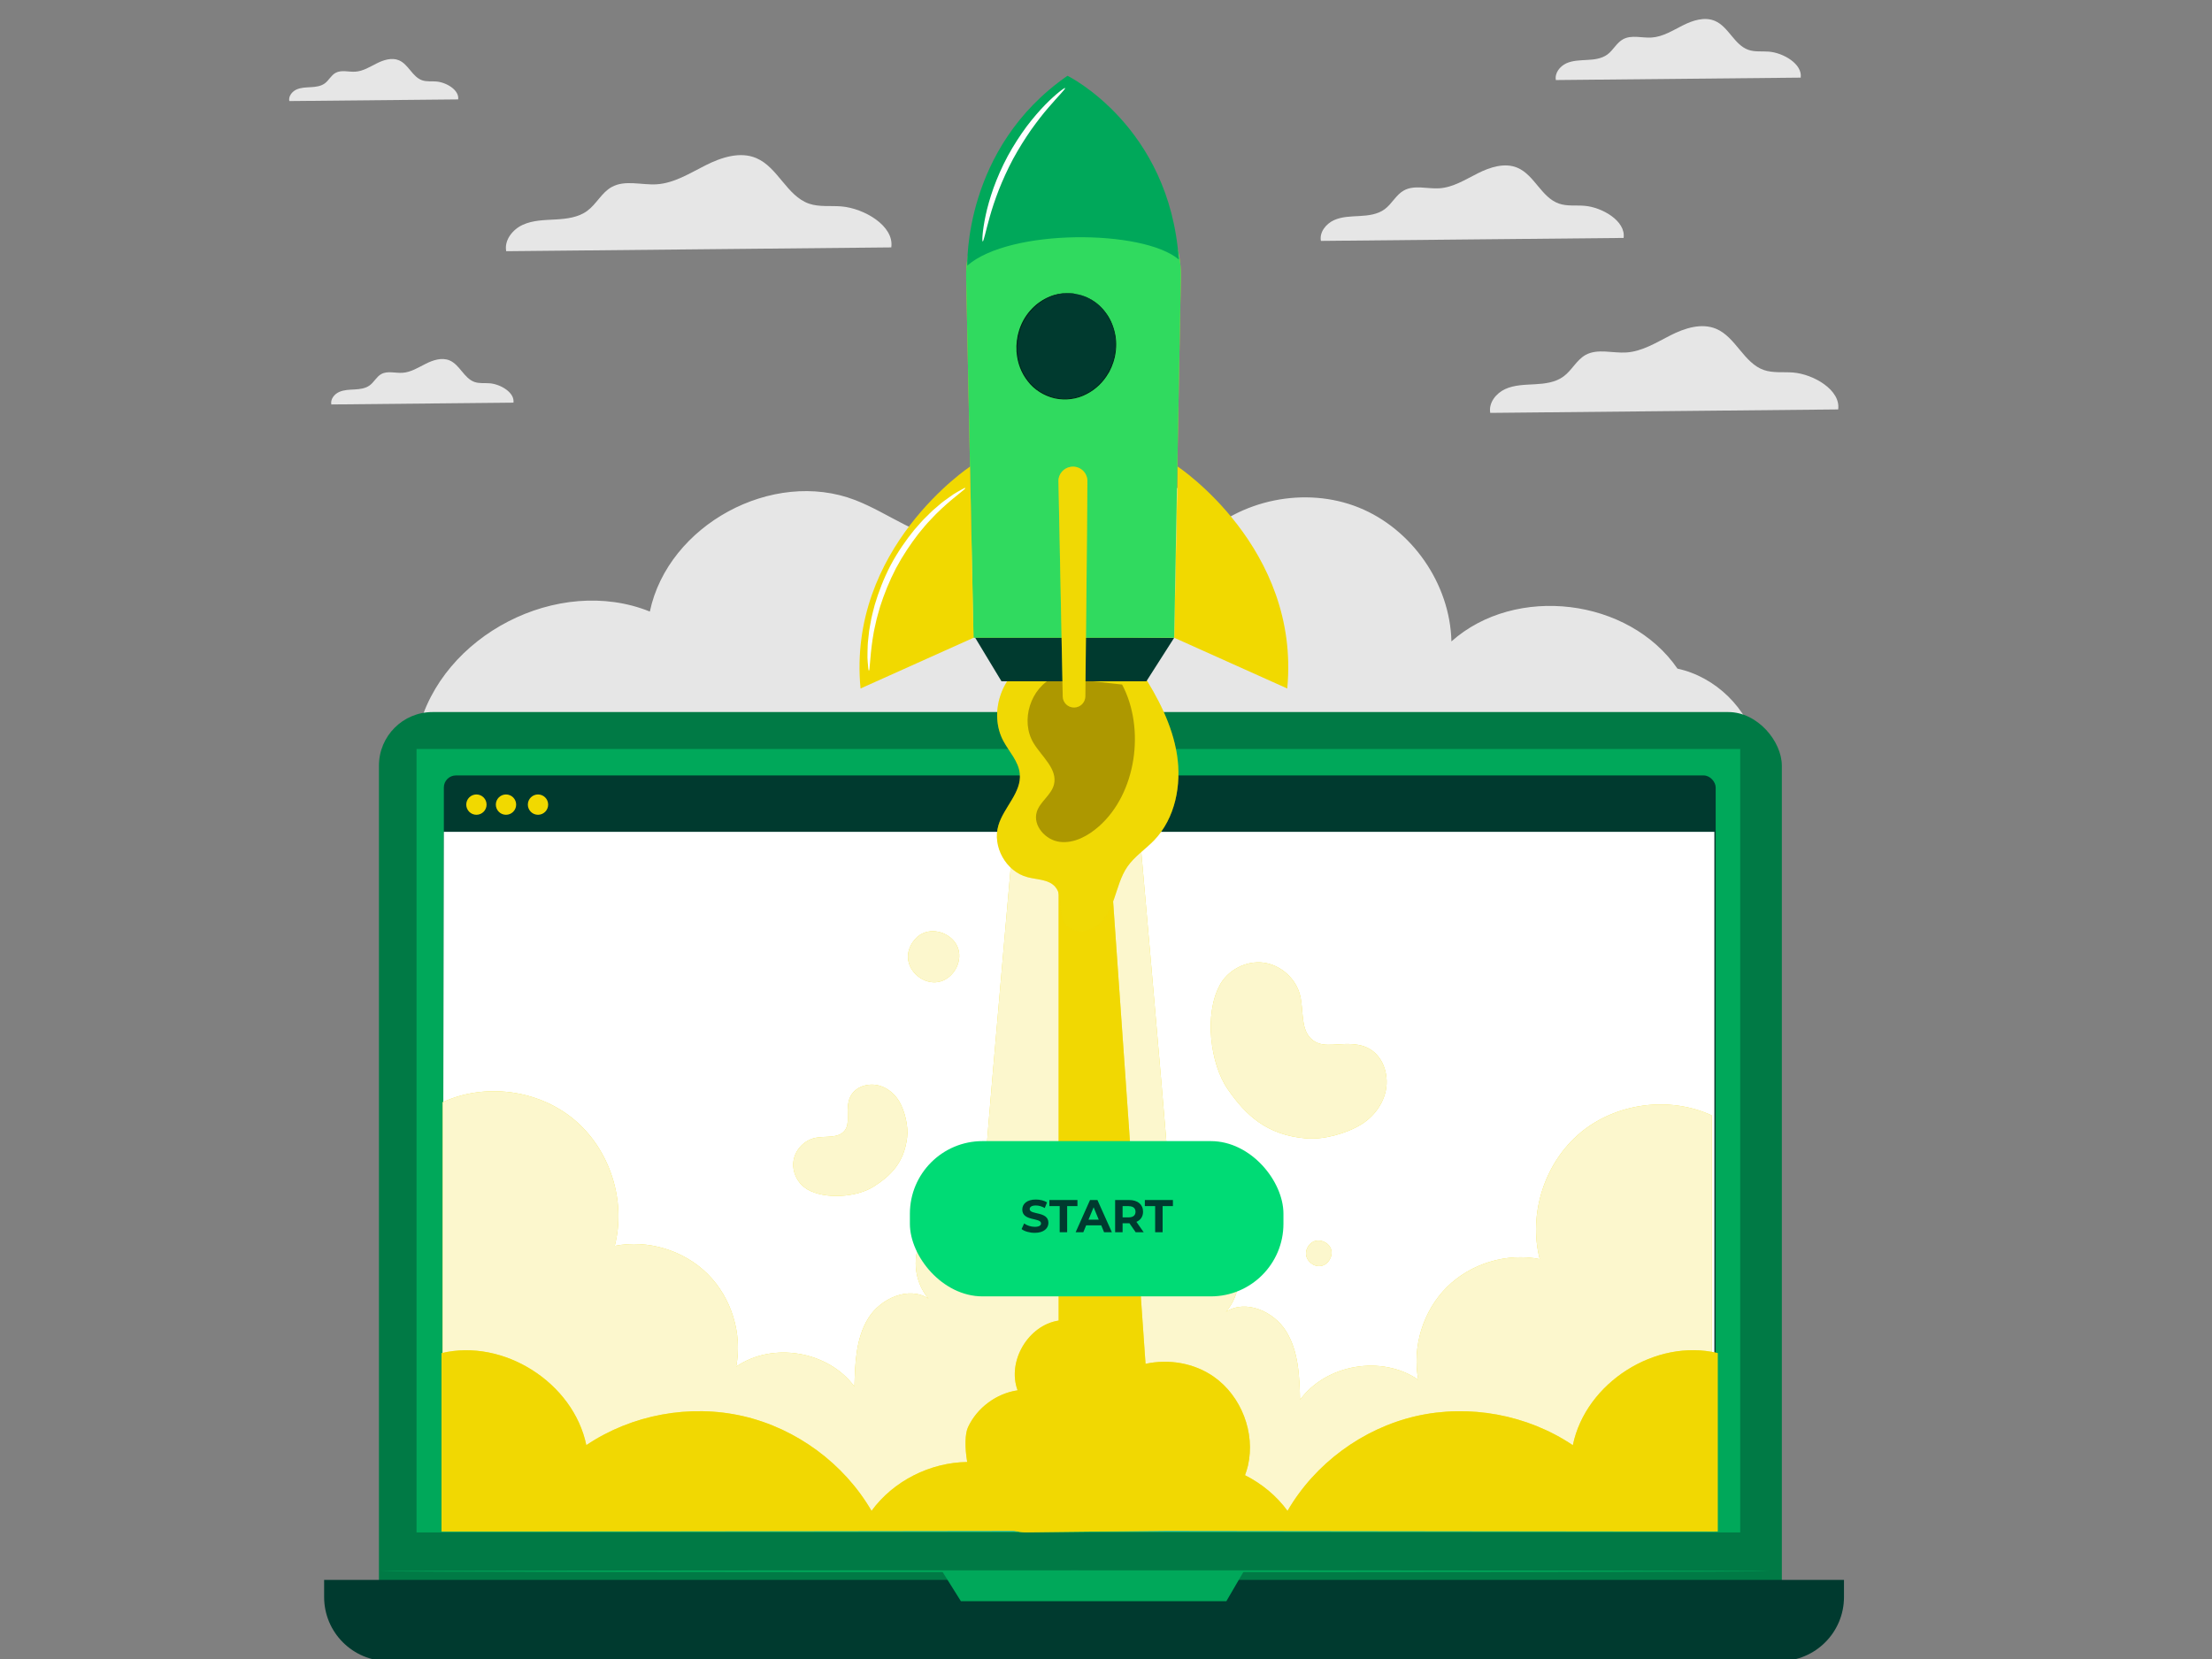
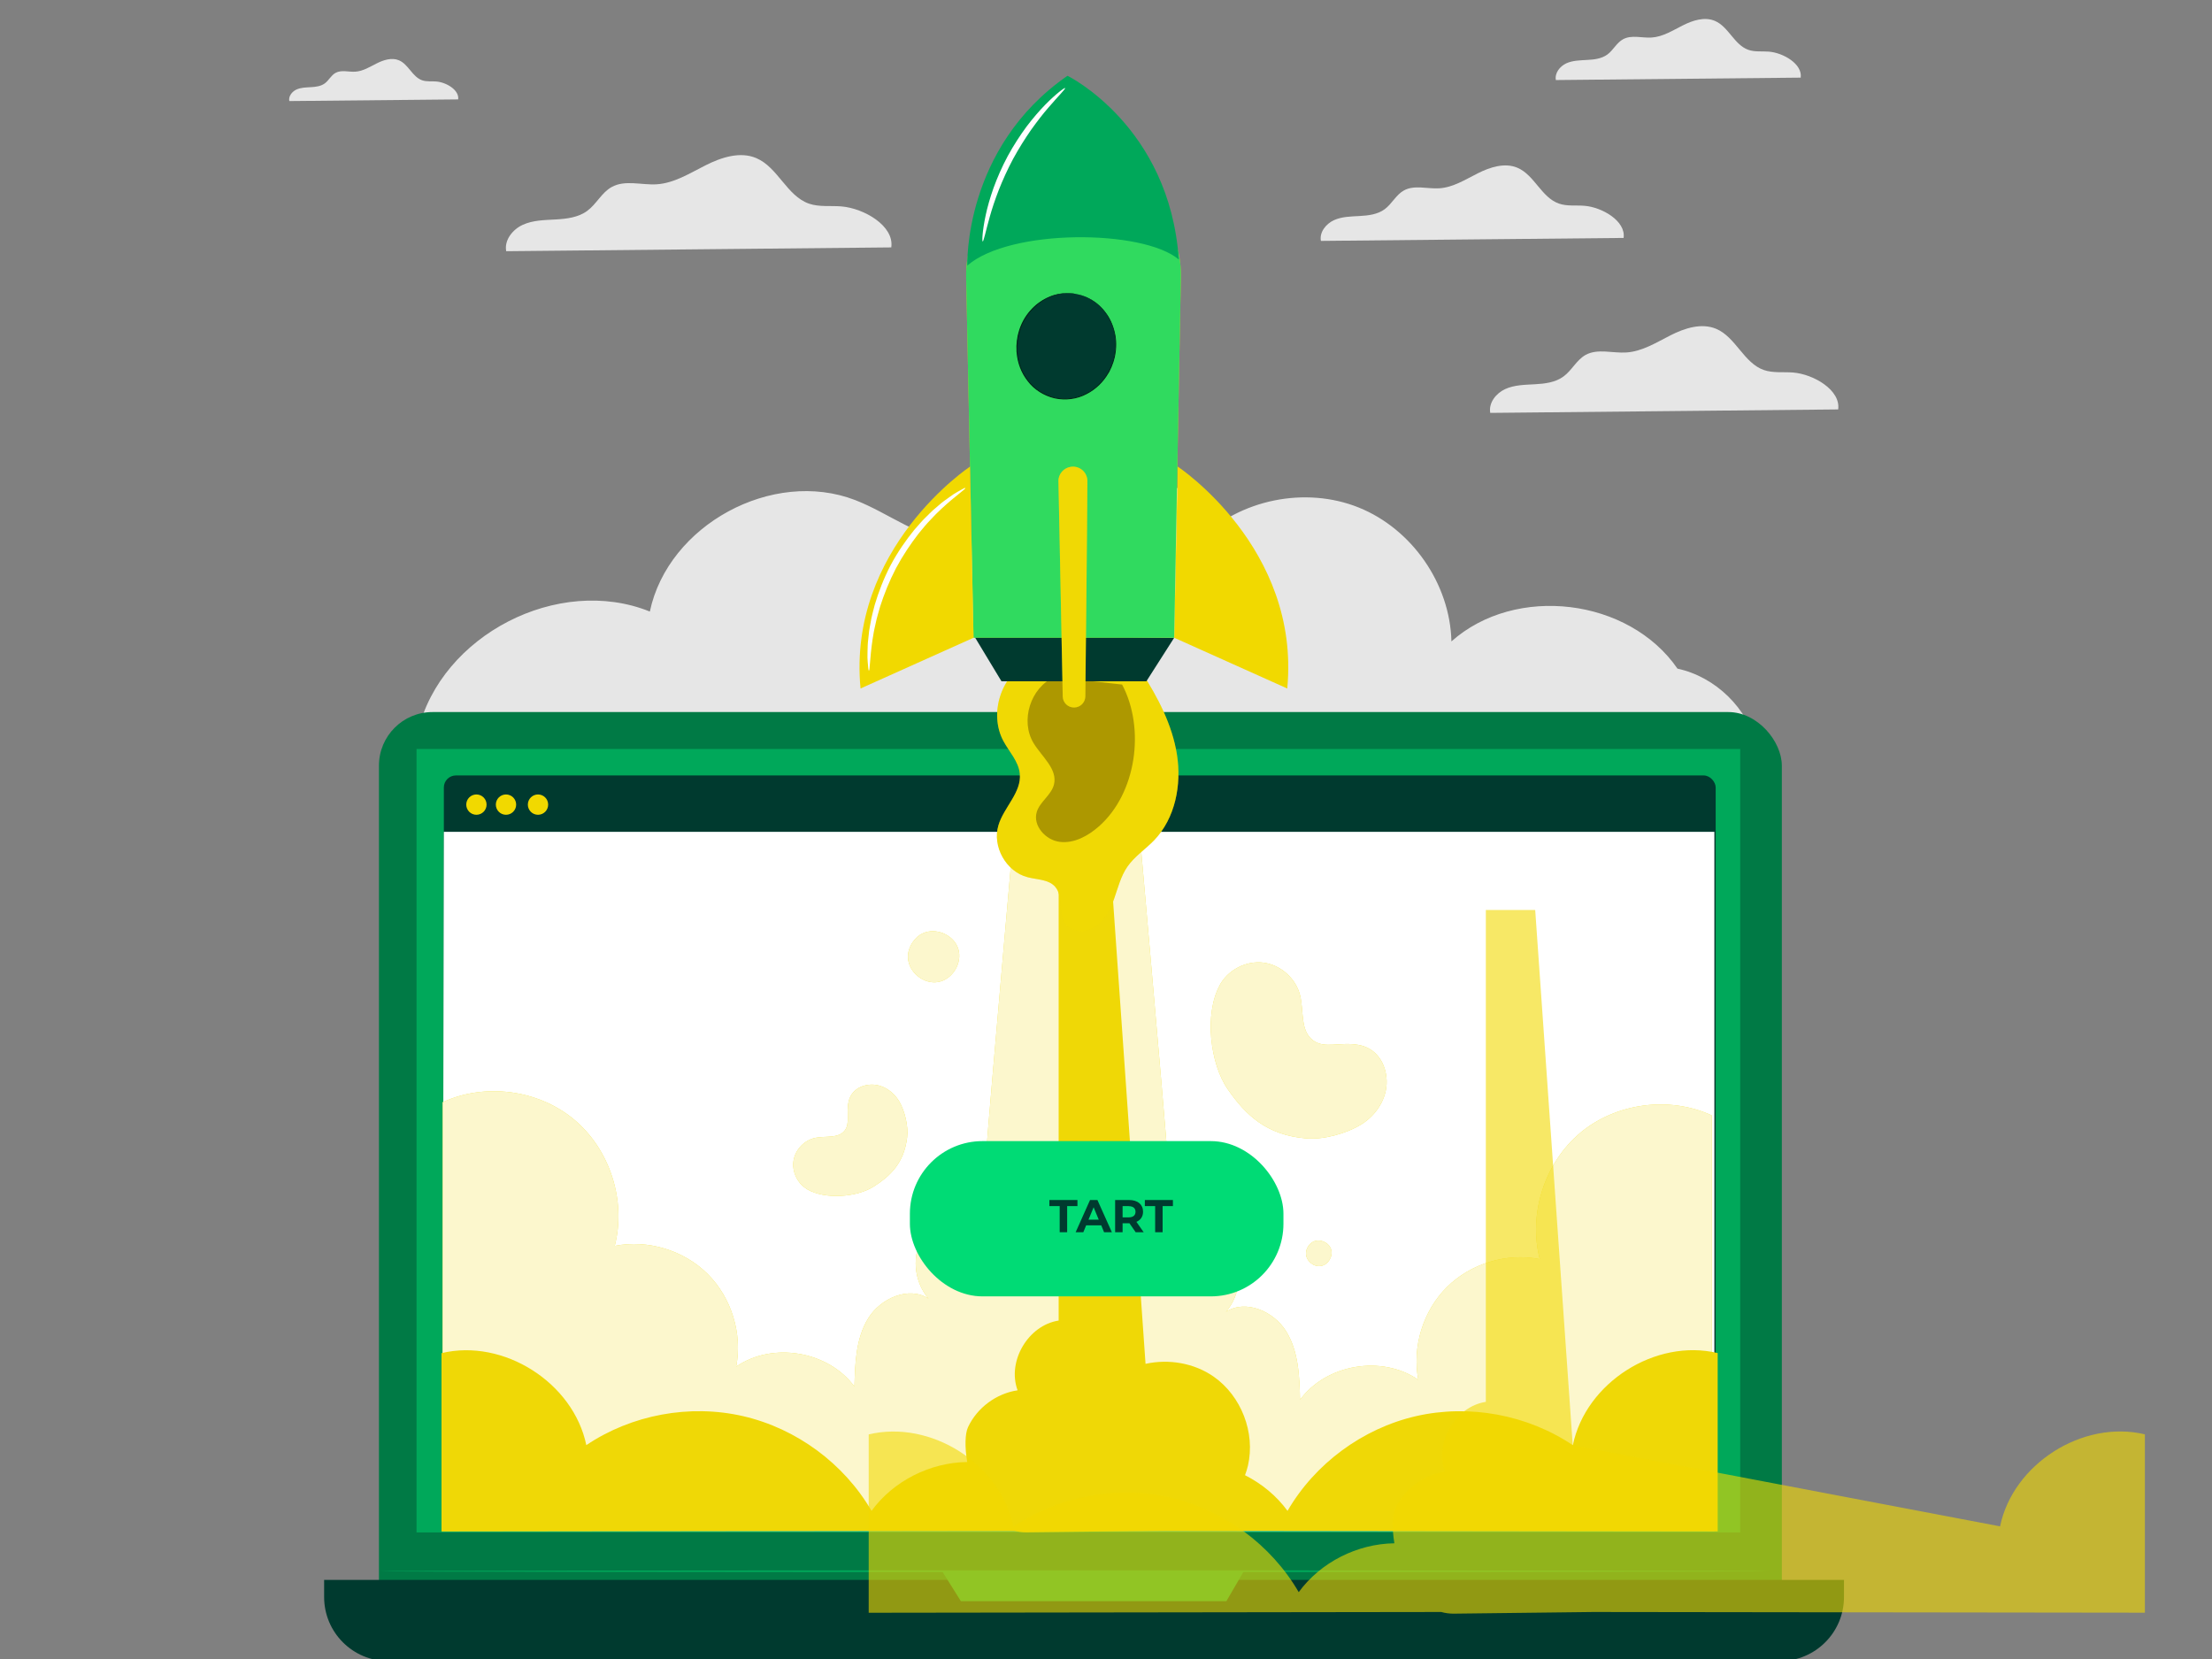
<svg xmlns="http://www.w3.org/2000/svg" id="use_case_finance_2" viewBox="0 0 320 240">
  <rect x="0" y="0" width="320" height="240" fill="#808080" stroke="none" />
  <defs>
    <style>.cls-1{fill:#00db75;}.cls-1,.cls-2,.cls-3,.cls-4,.cls-5,.cls-6,.cls-7,.cls-8,.cls-9,.cls-10{stroke-width:0px;}.cls-2{fill:#002517;}.cls-3{fill:#f1d900;}.cls-11{opacity:.6;}.cls-4{fill:#003a2f;}.cls-5{fill:#e6e6e6;}.cls-6{fill:#efd806;}.cls-7{fill:#ad9800;}.cls-8{fill:#00a85a;}.cls-12{opacity:.8;}.cls-9{fill:#fff;}.cls-13{opacity:.3;}.cls-10{fill:#007a45;}</style>
  </defs>
  <path class="cls-5" d="m242.68,96.74c-7.04-10.23-23.44-12.21-32.71-3.95-.19-8.31-5.69-16.26-13.41-19.37-7.71-3.1-17.19-1.18-23.08,4.69,1.33-4.65-3.55-9.19-8.39-9.44-4.83-.25-9.3,2.35-13.44,4.84s-8.64,5.06-13.47,4.73c-5.22-.35-9.57-4-14.45-5.89-11.95-4.62-27.08,3.58-29.72,16.12-13.23-5.34-30.2,3.4-33.53,17.27l193.69,2.26c-1.31-5.51-5.96-10.07-11.49-11.27Z" />
  <path class="cls-5" d="m234.88,34.41c.34-2.43-3.1-4.44-5.68-4.64-1.23-.1-2.51.09-3.68-.32-2.53-.88-3.54-4.14-6-5.18-1.84-.78-3.96-.09-5.75.81-1.79.9-3.55,2.03-5.55,2.16-1.74.11-3.62-.53-5.14.32-1.13.63-1.72,1.94-2.77,2.71-1.02.75-2.35.91-3.62.98-1.27.07-2.58.08-3.73.61-1.15.53-2.11,1.75-1.87,2.99l43.78-.43Z" />
  <path class="cls-5" d="m66.28,14.38c.19-1.36-1.73-2.48-3.17-2.59-.69-.06-1.4.05-2.05-.18-1.41-.49-1.97-2.31-3.35-2.89-1.03-.43-2.21-.05-3.21.45s-1.98,1.13-3.1,1.2c-.97.06-2.02-.3-2.87.18-.63.35-.96,1.08-1.54,1.51-.57.42-1.31.51-2.02.55s-1.44.05-2.08.34c-.64.29-1.18.98-1.04,1.67l24.43-.24Z" />
  <path class="cls-5" d="m265.92,59.23c.39-2.8-3.56-5.1-6.53-5.34-1.41-.11-2.88.1-4.22-.36-2.9-1.01-4.06-4.76-6.9-5.96-2.12-.89-4.56-.1-6.61.94s-4.08,2.33-6.38,2.48c-2,.13-4.16-.61-5.91.36-1.3.73-1.98,2.23-3.18,3.11-1.17.87-2.7,1.05-4.16,1.13s-2.96.09-4.29.7c-1.33.61-2.42,2.01-2.15,3.44l50.33-.5Z" />
  <path class="cls-5" d="m260.5,11.23c.27-1.97-2.51-3.59-4.6-3.76-1-.08-2.03.07-2.97-.26-2.04-.71-2.86-3.35-4.85-4.19-1.49-.63-3.21-.07-4.65.66-1.45.73-2.87,1.64-4.49,1.75-1.4.09-2.93-.43-4.16.26-.92.51-1.4,1.57-2.24,2.19-.83.61-1.9.74-2.93.79-1.02.06-2.09.07-3.02.49-.93.43-1.7,1.41-1.51,2.42l35.42-.35Z" />
-   <path class="cls-5" d="m74.28,58.25c.2-1.47-1.87-2.67-3.42-2.8-.74-.06-1.51.05-2.21-.19-1.52-.53-2.13-2.49-3.61-3.12-1.11-.47-2.39-.05-3.46.49-1.08.54-2.14,1.22-3.34,1.3-1.05.07-2.18-.32-3.09.19-.68.38-1.04,1.17-1.67,1.63-.61.45-1.42.55-2.18.59s-1.55.05-2.25.37-1.27,1.05-1.12,1.8l26.36-.26Z" />
  <path class="cls-5" d="m128.94,35.77c.43-3.1-3.94-5.64-7.23-5.91-1.57-.13-3.19.11-4.68-.4-3.21-1.12-4.5-5.27-7.63-6.59-2.34-.99-5.04-.11-7.32,1.04-2.27,1.14-4.52,2.58-7.06,2.75-2.21.14-4.61-.68-6.54.4-1.44.8-2.19,2.46-3.52,3.44-1.3.96-2.99,1.16-4.6,1.25-1.61.09-3.28.1-4.75.78s-2.68,2.22-2.38,3.81l55.69-.55Z" />
  <rect class="cls-10" x="54.82" y="103.01" width="202.95" height="134.21" rx="7.75" ry="7.75" />
  <path class="cls-4" d="m46.88,228.56h219.88v2.48c0,5.11-4.15,9.26-9.26,9.26H56.15c-5.11,0-9.26-4.15-9.26-9.26v-2.48h0Z" />
  <rect class="cls-8" x="60.26" y="108.35" width="191.49" height="113.34" />
  <polygon class="cls-8" points="136.29 227.3 139.01 231.64 177.41 231.64 179.94 227.3 136.29 227.3" />
  <rect class="cls-4" x="64.21" y="112.18" width="183.99" height="109.14" rx="1.74" ry="1.74" />
  <polygon class="cls-9" points="248.01 221.48 64.01 221.48 64.21 120.34 248.01 120.34 248.01 221.48" />
  <path class="cls-3" d="m79.3,116.4c0,.81-.66,1.47-1.47,1.47s-1.47-.66-1.47-1.47.66-1.47,1.47-1.47,1.47.66,1.47,1.47Z" />
  <path class="cls-3" d="m70.39,116.4c0,.81-.66,1.47-1.47,1.47s-1.47-.66-1.47-1.47.66-1.47,1.47-1.47,1.47.66,1.47,1.47Z" />
  <path class="cls-3" d="m74.67,116.4c0,.81-.66,1.47-1.47,1.47s-1.47-.66-1.47-1.47.66-1.47,1.47-1.47,1.47.66,1.47,1.47Z" />
  <path class="cls-8" d="m256.02,227.3c0,.07-45.05.13-100.6.13s-100.61-.06-100.61-.13,45.04-.13,100.61-.13,100.6.06,100.6.13Z" />
  <path class="cls-6" d="m228.62,163.88c-5.18,4.33-7.56,11.74-5.87,18.27-4.77-.95-9.98.62-13.43,4.05-3.45,3.43-5.06,8.62-4.14,13.41-5.27-3.63-13.32-2.27-17.11,2.89-.08-3.4-.21-6.99-2-9.89-1.79-2.9-5.85-4.68-8.72-2.84,2.16-2.45,2.48-6.34.76-9.12-1.72-2.78-5.34-4.22-8.5-3.38-.08-4.09-2.67-33-4.8-57.39h-18.1c-2.1,23.97-4.56,51.5-4.64,55.48-3.16-.84-6.78.6-8.5,3.38-1.72,2.78-1.39,6.66.76,9.12-2.86-1.84-6.93-.05-8.72,2.84-1.79,2.9-1.92,6.48-2,9.89-3.79-5.15-11.84-6.51-17.11-2.89.92-4.78-.68-9.97-4.14-13.41-3.45-3.43-8.66-5-13.43-4.05,1.69-6.53-.69-13.94-5.87-18.27-5.18-4.33-12.89-5.35-19.02-2.52v61.98h183.59v-60.07c-6.13-2.83-13.84-1.8-19.02,2.52Z" />
  <g class="cls-12">
    <path class="cls-9" d="m228.62,163.88c-5.18,4.33-7.56,11.74-5.87,18.27-4.77-.95-9.98.62-13.43,4.05-3.45,3.43-5.06,8.62-4.14,13.41-5.27-3.63-13.32-2.27-17.11,2.89-.08-3.4-.21-6.99-2-9.89-1.79-2.9-5.85-4.68-8.72-2.84,2.16-2.45,2.48-6.34.76-9.12-1.72-2.78-5.34-4.22-8.5-3.38-.08-4.09-2.67-33-4.8-57.39h-18.1c-2.1,23.97-4.56,51.5-4.64,55.48-3.16-.84-6.78.6-8.5,3.38-1.72,2.78-1.39,6.66.76,9.12-2.86-1.84-6.93-.05-8.72,2.84-1.79,2.9-1.92,6.48-2,9.89-3.79-5.15-11.84-6.51-17.11-2.89.92-4.78-.68-9.97-4.14-13.41-3.45-3.43-8.66-5-13.43-4.05,1.69-6.53-.69-13.94-5.87-18.27-5.18-4.33-12.89-5.35-19.02-2.52v61.98h183.59v-60.07c-6.13-2.83-13.84-1.8-19.02,2.52Z" />
  </g>
  <path class="cls-6" d="m227.52,209.06c-6.57-4.41-14.98-5.96-22.69-4.19-7.71,1.78-14.6,6.86-18.57,13.7-1.6-2.19-3.74-3.94-6.15-5.16.17-.46.32-.93.43-1.4,1.08-4.75-.96-10.05-4.95-12.85-2.83-1.98-6.51-2.6-9.87-1.86l-5.43-77.42h-7.14v71.16c-4.41.67-7.49,5.9-5.94,10.09-3.07.45-5.86,2.52-7.17,5.33-.43.92-.49,2.85-.12,5.04-5.36.07-10.67,2.73-13.84,7.07-3.97-6.84-10.86-11.92-18.57-13.7-7.71-1.78-16.13-.22-22.69,4.19-1.87-9.04-11.97-15.46-20.95-13.31v25.8l82.83-.11c.55.15,1.13.24,1.75.24l20.25-.24,79.79.1v-25.8c-8.98-2.15-19.08,4.27-20.95,13.31Z" />
  <g class="cls-11">
-     <path class="cls-3" d="m227.52,209.06c-6.57-4.41-14.98-5.96-22.69-4.19-7.71,1.78-14.6,6.86-18.57,13.7-1.6-2.19-3.74-3.94-6.15-5.16.17-.46.32-.93.43-1.4,1.08-4.75-.96-10.05-4.95-12.85-2.83-1.98-6.51-2.6-9.87-1.86l-5.43-77.42h-7.14v71.16c-4.41.67-7.49,5.9-5.94,10.09-3.07.45-5.86,2.52-7.17,5.33-.43.92-.49,2.85-.12,5.04-5.36.07-10.67,2.73-13.84,7.07-3.97-6.84-10.86-11.92-18.57-13.7-7.71-1.78-16.13-.22-22.69,4.19-1.87-9.04-11.97-15.46-20.95-13.31v25.8l82.83-.11c.55.15,1.13.24,1.75.24l20.25-.24,79.79.1v-25.8c-8.98-2.15-19.08,4.27-20.95,13.31Z" />
+     <path class="cls-3" d="m227.52,209.06l-5.43-77.42h-7.14v71.16c-4.41.67-7.49,5.9-5.94,10.09-3.07.45-5.86,2.52-7.17,5.33-.43.92-.49,2.85-.12,5.04-5.36.07-10.67,2.73-13.84,7.07-3.97-6.84-10.86-11.92-18.57-13.7-7.71-1.78-16.13-.22-22.69,4.19-1.87-9.04-11.97-15.46-20.95-13.31v25.8l82.83-.11c.55.15,1.13.24,1.75.24l20.25-.24,79.79.1v-25.8c-8.98-2.15-19.08,4.27-20.95,13.31Z" />
  </g>
  <path class="cls-6" d="m148.95,95.64c-4.09,1.94-5.93,7.54-3.81,11.53.84,1.57,2.21,2.96,2.39,4.74.28,2.72-2.3,4.85-3.09,7.47-.93,3.07,1.1,6.71,4.21,7.52,1.4.37,3.07.3,4.01,1.4,1.2,1.4.33,3.74,1.36,5.27.92,1.39,3.08,1.45,4.46.53,1.39-.92,2.15-2.52,2.7-4.1.55-1.57.96-3.23,1.9-4.6,1.04-1.51,2.63-2.54,3.9-3.86,3.04-3.19,3.97-7.98,3.29-12.34-.68-4.36-2.8-8.36-5.18-12.07" />
  <g class="cls-13">
    <path class="cls-3" d="m148.95,95.64c-4.09,1.94-5.93,7.54-3.81,11.53.84,1.57,2.21,2.96,2.39,4.74.28,2.72-2.3,4.85-3.09,7.47-.93,3.07,1.1,6.71,4.21,7.52,1.4.37,3.07.3,4.01,1.4,1.2,1.4.33,3.74,1.36,5.27.92,1.39,3.08,1.45,4.46.53,1.39-.92,2.15-2.52,2.7-4.1.55-1.57.96-3.23,1.9-4.6,1.04-1.51,2.63-2.54,3.9-3.86,3.04-3.19,3.97-7.98,3.29-12.34-.68-4.36-2.8-8.36-5.18-12.07" />
  </g>
  <path class="cls-7" d="m152.54,97.94c-3.46,1.52-4.98,6.32-3.02,9.56,1.2,1.98,3.51,3.76,2.95,6-.38,1.52-2.01,2.45-2.48,3.94-.62,1.99,1.26,4.1,3.33,4.35,2.07.25,4.08-.86,5.64-2.23,5.43-4.77,6.75-14.14,3.37-20.53" />
  <path class="cls-3" d="m170.38,67.5s17.78,11.76,15.84,32.1l-16.35-7.34.51-24.76Z" />
  <polygon class="cls-4" points="140.84 91.87 144.88 98.56 165.84 98.56 169.87 92.25 140.84 91.87" />
  <path class="cls-6" d="m154.27,24.33c-8.28.55-14.67,7.52-14.5,15.82l1.06,52.1h29.03l.97-52.13c.17-9.1-7.49-16.4-16.57-15.79Z" />
  <g class="cls-12">
    <path class="cls-1" d="m154.27,24.33c-8.28.55-14.67,7.52-14.5,15.82l1.06,52.1h29.03l.97-52.13c.17-9.1-7.49-16.4-16.57-15.79Z" />
  </g>
  <path class="cls-3" d="m140.33,67.5s-17.78,11.76-15.84,32.1l16.35-7.34-.51-24.76Z" />
  <path class="cls-8" d="m139.94,38.42c6.14-5.37,25.41-5.26,30.59-.88-1.33-19.34-16.1-26.58-16.1-26.58-15.11,10.46-14.49,27.46-14.49,27.46Z" />
  <path class="cls-4" d="m155.91,42.58c3.84.85,6.22,4.89,5.3,9.02-.91,4.13-4.77,6.8-8.61,5.95-3.84-.85-6.22-4.89-5.3-9.02.91-4.13,4.77-6.8,8.61-5.95Z" />
  <path class="cls-2" d="m155.91,42.58s-.04,0-.12-.01c-.09-.01-.2-.03-.35-.05-.08-.01-.16-.02-.26-.04-.1,0-.2,0-.31-.01-.11,0-.23-.01-.36-.02-.13,0-.27.01-.41.02-.29,0-.61.07-.96.13-.34.09-.72.17-1.1.34-.77.3-1.6.79-2.36,1.51-.75.72-1.45,1.65-1.9,2.8-.11.29-.22.58-.29.89-.04.15-.09.31-.12.46-.03.16-.05.32-.08.48l-.04.24-.02.25c-.01.17-.02.33-.04.5,0,.17,0,.34,0,.51v.26s.03.26.03.26c.13,1.37.64,2.78,1.57,3.96.91,1.19,2.28,2.08,3.83,2.44,1.55.32,3.17.1,4.5-.6,1.34-.67,2.4-1.74,3.09-2.93l.13-.22.11-.23c.07-.15.15-.3.22-.46.06-.16.12-.31.18-.47l.09-.23.07-.24c.04-.16.09-.31.13-.47.04-.16.06-.32.09-.47.07-.31.08-.62.11-.93.08-1.23-.16-2.37-.54-3.34-.39-.97-.93-1.76-1.5-2.36-.28-.31-.58-.55-.86-.77-.29-.2-.56-.39-.82-.52-.13-.07-.25-.14-.37-.19-.12-.05-.23-.1-.34-.14-.1-.04-.2-.08-.29-.12-.09-.03-.17-.05-.25-.07-.14-.04-.25-.08-.34-.1-.08-.02-.11-.04-.11-.04,0,0,.04,0,.12.02.08.02.2.05.34.09.08.02.16.04.25.07.09.03.19.07.29.11.11.04.22.09.34.13.12.05.24.12.37.19.27.12.54.32.84.51.28.22.59.46.88.77.58.6,1.15,1.4,1.54,2.38.39.98.65,2.14.57,3.39-.02.31-.04.63-.1.94-.03.16-.05.32-.09.48-.04.16-.09.32-.13.48l-.07.24-.09.24c-.06.16-.12.32-.18.48-.07.15-.15.31-.22.46l-.11.23-.14.22c-.7,1.21-1.78,2.3-3.15,2.99-1.35.72-3.01.95-4.6.61-1.58-.37-2.99-1.27-3.91-2.49-.95-1.2-1.47-2.65-1.59-4.04l-.03-.26v-.26c0-.17,0-.34-.01-.52.01-.17.03-.34.04-.51l.02-.25.04-.25c.03-.16.06-.33.08-.49.03-.16.08-.31.12-.47.07-.31.19-.61.3-.9.46-1.16,1.17-2.11,1.94-2.83.77-.72,1.62-1.21,2.4-1.51.39-.16.77-.25,1.12-.33.36-.05.68-.11.98-.11.15,0,.29-.02.42-.01.13,0,.25.02.37.02.11,0,.22.01.31.02.09.02.18.03.26.05.15.03.26.05.35.06.08.02.12.02.12.03Z" />
  <path class="cls-6" d="m153.12,69.64l.62,31.11c.02.9.76,1.62,1.66,1.6h0c.89-.01,1.6-.73,1.61-1.61.06-5.6.27-24.48.3-31.14,0-1.29-1.13-2.26-2.41-2.07h0c-1.04.16-1.81,1.06-1.79,2.12Z" />
  <g class="cls-13">
    <path class="cls-3" d="m153.12,69.64l.62,31.11c.02.9.76,1.62,1.66,1.6h0c.89-.01,1.6-.73,1.61-1.61.06-5.6.27-24.48.3-31.14,0-1.29-1.13-2.26-2.41-2.07h0c-1.04.16-1.81,1.06-1.79,2.12Z" />
  </g>
  <path class="cls-9" d="m154.08,12.74c.09.11-.94,1.11-2.44,2.86-.76.87-1.6,1.96-2.48,3.19-.87,1.25-1.76,2.66-2.6,4.2-.83,1.55-1.51,3.08-2.07,4.49-.55,1.42-.98,2.72-1.29,3.83-.63,2.22-.9,3.64-1.04,3.62-.1-.01-.06-1.47.43-3.77.24-1.15.62-2.5,1.14-3.97.53-1.46,1.21-3.04,2.06-4.62.86-1.58,1.8-3.01,2.72-4.26.94-1.24,1.86-2.3,2.68-3.14,1.65-1.68,2.84-2.52,2.91-2.44Z" />
  <path class="cls-9" d="m139.65,70.6c.09.13-1.39,1.09-3.44,2.99-.25.24-.52.49-.79.76-.27.26-.53.57-.82.86-.58.58-1.12,1.27-1.71,1.98-1.13,1.46-2.27,3.14-3.27,5.01-.98,1.89-1.73,3.77-2.29,5.53-.25.89-.51,1.72-.67,2.53-.08.4-.19.79-.25,1.16-.06.38-.12.74-.18,1.08-.41,2.77-.38,4.52-.53,4.52-.06,0-.12-.43-.17-1.23-.01-.2-.03-.42-.04-.66,0-.24,0-.51.01-.79.02-.57.01-1.21.11-1.92.04-.36.08-.73.12-1.12.05-.39.14-.78.21-1.2.13-.83.37-1.7.61-2.62.54-1.81,1.28-3.77,2.29-5.71,1.03-1.93,2.23-3.65,3.42-5.11.62-.71,1.2-1.4,1.82-1.98.3-.29.58-.59.87-.85.3-.25.58-.5.85-.73.53-.48,1.07-.84,1.53-1.17.23-.16.44-.32.64-.45.21-.12.4-.24.57-.34.69-.4,1.08-.6,1.11-.55Z" />
  <path class="cls-6" d="m116.77,172.03c-1.41-.81-2.23-2.54-1.97-4.14.26-1.6,1.59-2.98,3.19-3.29,1.46-.29,3.28.13,4.2-1.04.83-1.06.2-2.47.57-4.17.36-1.66,1.83-2.5,3.44-2.48,1.61.02,3.11,1.07,3.91,2.47.8,1.4,1.31,3.55,1.12,5.15-.43,3.68-2.39,5.56-4.83,7.12-2.44,1.56-7.06,1.91-9.64.39" />
  <g class="cls-12">
    <path class="cls-9" d="m116.77,172.03c-1.41-.81-2.23-2.54-1.97-4.14.26-1.6,1.59-2.98,3.19-3.29,1.46-.29,3.28.13,4.2-1.04.83-1.06.2-2.47.57-4.17.36-1.66,1.83-2.5,3.44-2.48,1.61.02,3.11,1.07,3.91,2.47.8,1.4,1.31,3.55,1.12,5.15-.43,3.68-2.39,5.56-4.83,7.12-2.44,1.56-7.06,1.91-9.64.39" />
  </g>
  <path class="cls-6" d="m176.42,142.58c1.18-2.25,3.82-3.63,6.34-3.32,2.52.32,4.74,2.31,5.33,4.78.54,2.26,0,5.12,1.88,6.48,1.7,1.24,3.86.17,6.55.64,2.61.46,4.02,2.7,4.08,5.22.06,2.52-1.48,4.91-3.62,6.25s-5.46,2.26-7.97,2.06c-5.76-.45-8.82-3.4-11.39-7.11-2.58-3.71-3.41-10.91-1.18-15.01" />
  <g class="cls-12">
    <path class="cls-9" d="m176.42,142.58c1.18-2.25,3.82-3.63,6.34-3.32,2.52.32,4.74,2.31,5.33,4.78.54,2.26,0,5.12,1.88,6.48,1.7,1.24,3.86.17,6.55.64,2.61.46,4.02,2.7,4.08,5.22.06,2.52-1.48,4.91-3.62,6.25s-5.46,2.26-7.97,2.06c-5.76-.45-8.82-3.4-11.39-7.11-2.58-3.71-3.41-10.91-1.18-15.01" />
  </g>
  <path class="cls-6" d="m133.45,135.04c-.98.43-2.16,1.87-2.1,3.49.08,2.12,2.28,3.9,4.37,3.53,2.09-.37,3.55-2.79,2.9-4.81-.65-2.02-3.25-3.13-5.16-2.21" />
  <g class="cls-12">
    <path class="cls-9" d="m133.45,135.04c-.98.43-2.16,1.87-2.1,3.49.08,2.12,2.28,3.9,4.37,3.53,2.09-.37,3.55-2.79,2.9-4.81-.65-2.02-3.25-3.13-5.16-2.21" />
  </g>
  <path class="cls-6" d="m189.98,179.63c-.49.22-1.08.94-1.05,1.75.04,1.06,1.14,1.95,2.18,1.76,1.04-.18,1.77-1.4,1.45-2.41s-1.63-1.57-2.58-1.1" />
  <g class="cls-12">
    <path class="cls-9" d="m189.98,179.63c-.49.22-1.08.94-1.05,1.75.04,1.06,1.14,1.95,2.18,1.76,1.04-.18,1.77-1.4,1.45-2.41s-1.63-1.57-2.58-1.1" />
  </g>
  <rect class="cls-1" x="131.63" y="165.08" width="54.04" height="22.46" rx="10.5" ry="10.5" />
-   <path class="cls-4" d="m147.79,177.8l.37-.81c.39.29.98.49,1.54.49.64,0,.9-.21.9-.5,0-.87-2.71-.27-2.71-2,0-.79.64-1.45,1.96-1.45.59,0,1.19.14,1.62.41l-.33.82c-.43-.25-.88-.37-1.29-.37-.64,0-.89.24-.89.53,0,.86,2.71.27,2.71,1.98,0,.78-.65,1.45-1.98,1.45-.74,0-1.49-.22-1.9-.54Z" />
  <path class="cls-4" d="m153.3,174.48h-1.49v-.88h4.06v.88h-1.49v3.78h-1.08v-3.78Z" />
  <path class="cls-4" d="m159.29,177.26h-2.16l-.41,1h-1.11l2.08-4.66h1.07l2.09,4.66h-1.13l-.41-1Zm-.34-.82l-.74-1.79-.74,1.79h1.48Z" />
  <path class="cls-4" d="m164.29,178.26l-.9-1.3h-.99v1.3h-1.08v-4.66h2.02c1.25,0,2.02.65,2.02,1.69,0,.7-.35,1.21-.96,1.47l1.05,1.5h-1.16Zm-1.01-3.78h-.88v1.63h.88c.66,0,.99-.31.99-.81s-.33-.81-.99-.81Z" />
  <path class="cls-4" d="m167.11,174.48h-1.49v-.88h4.06v.88h-1.49v3.78h-1.08v-3.78Z" />
</svg>